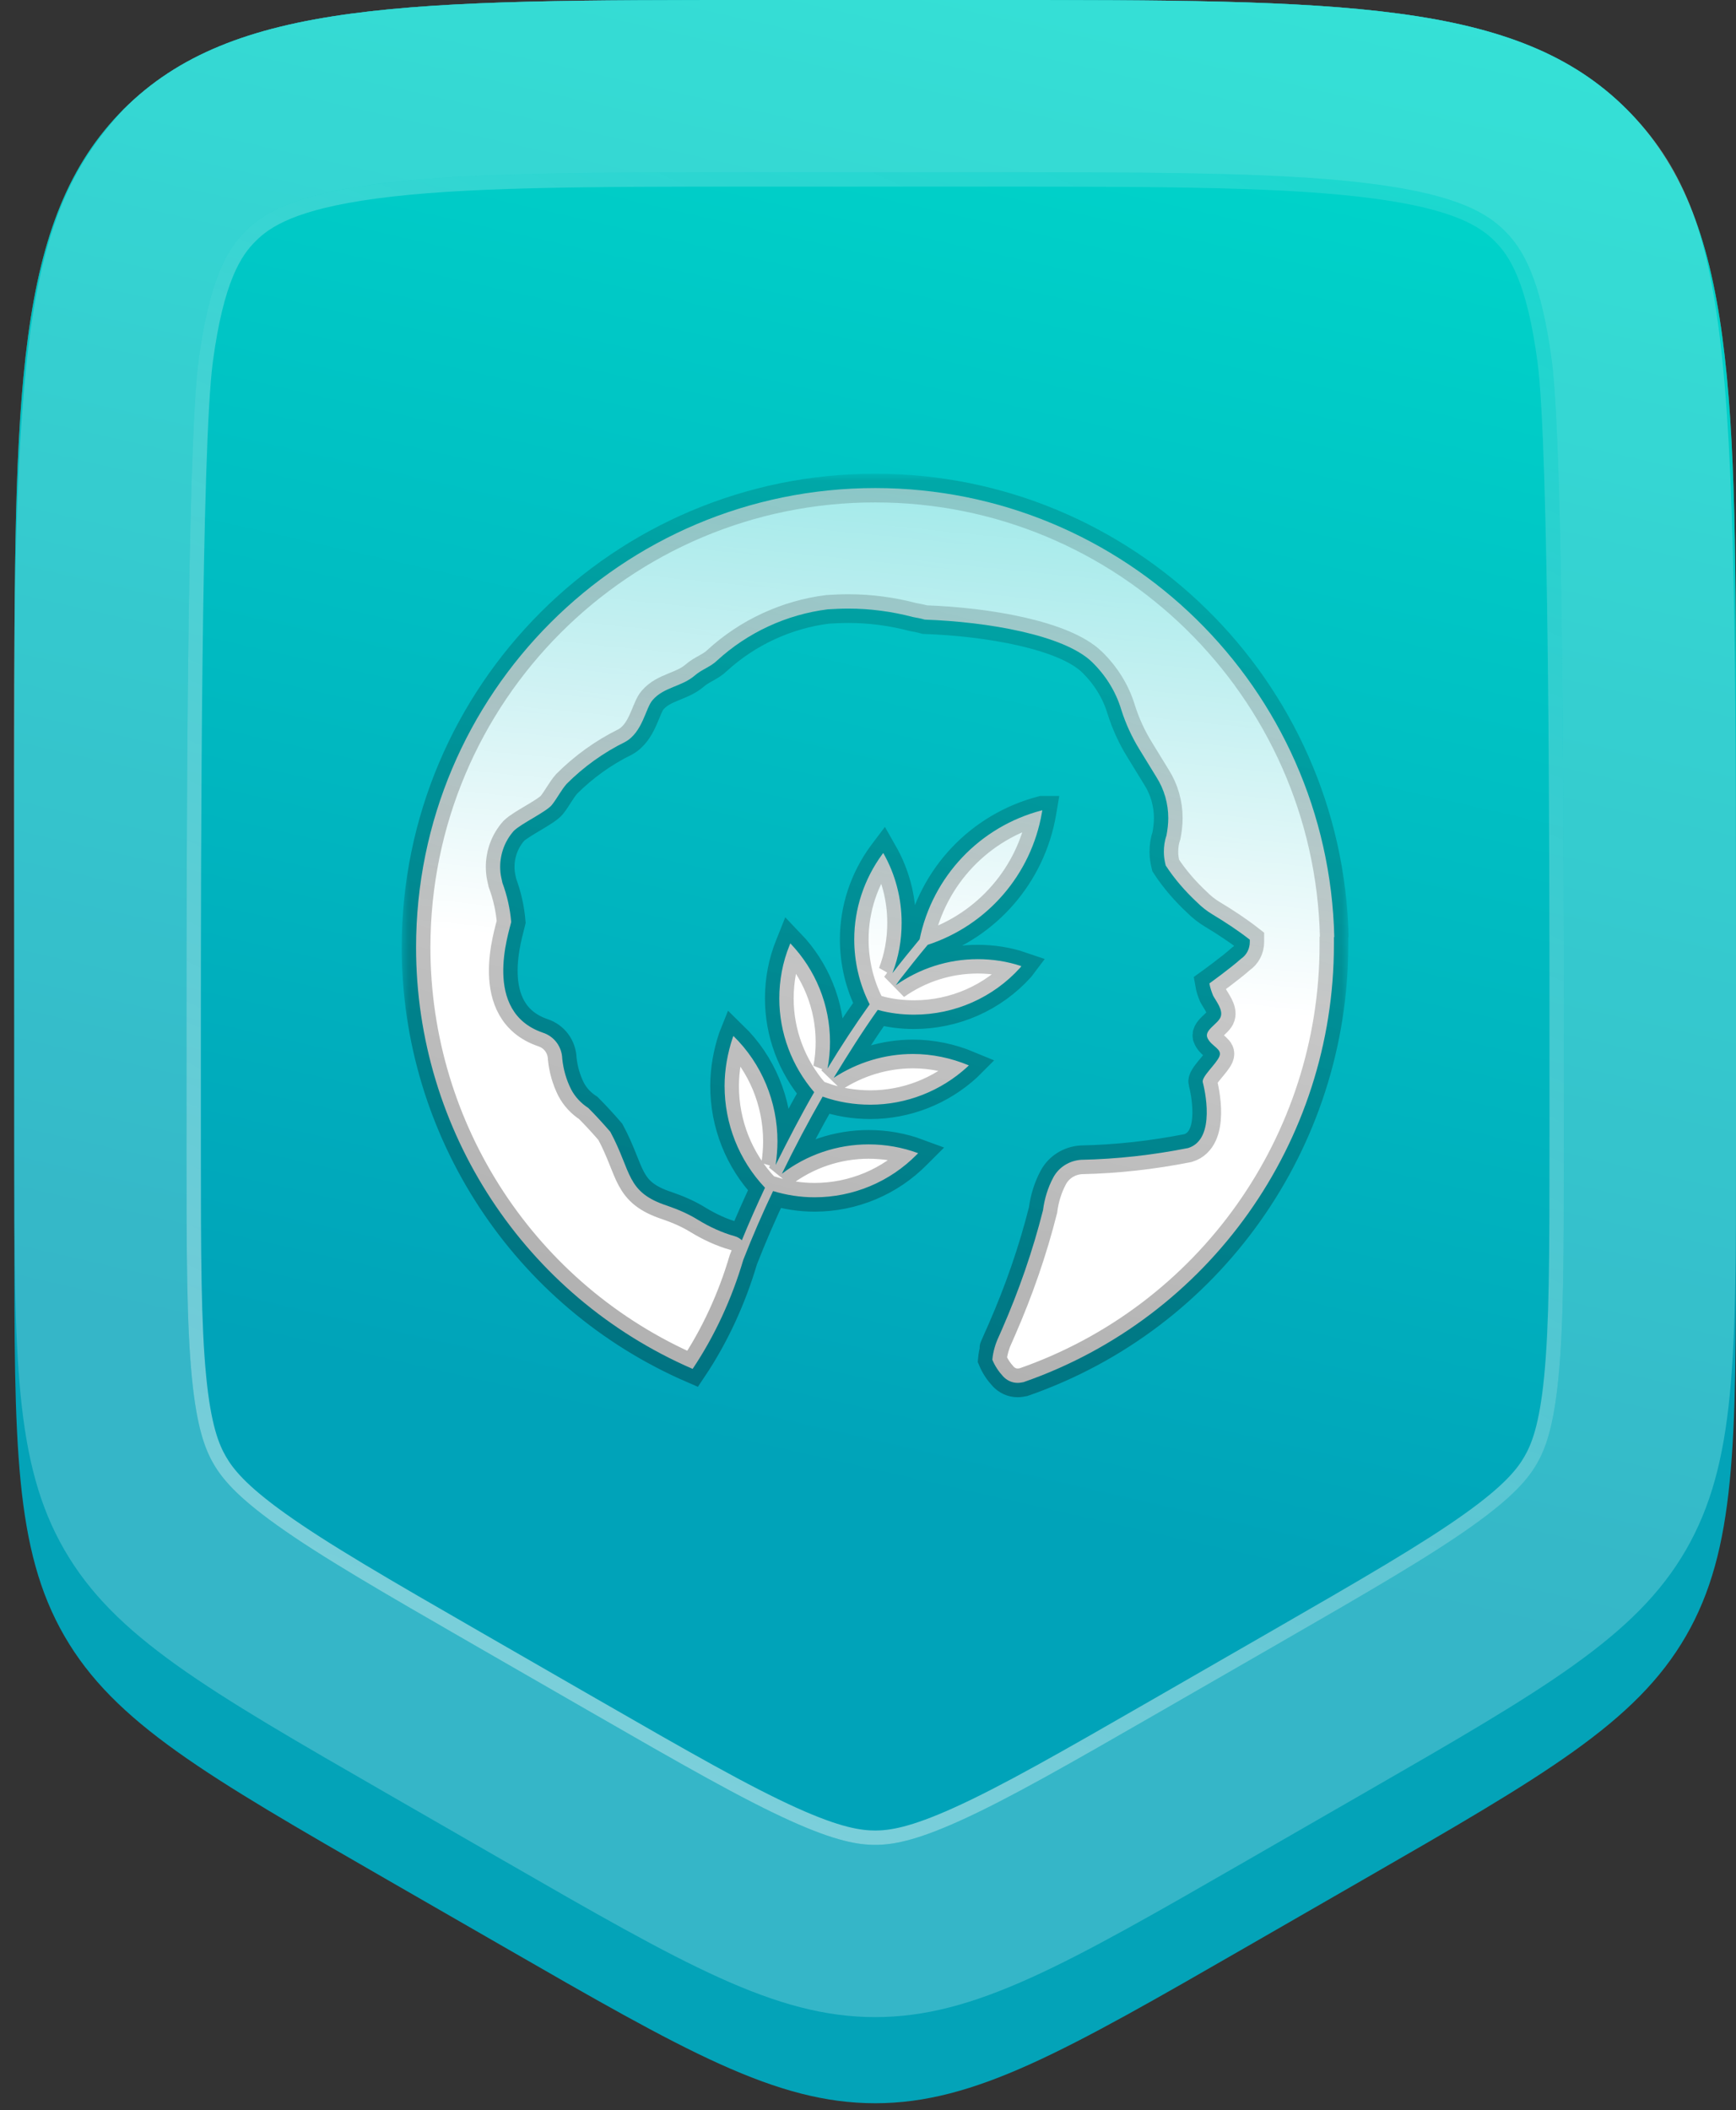
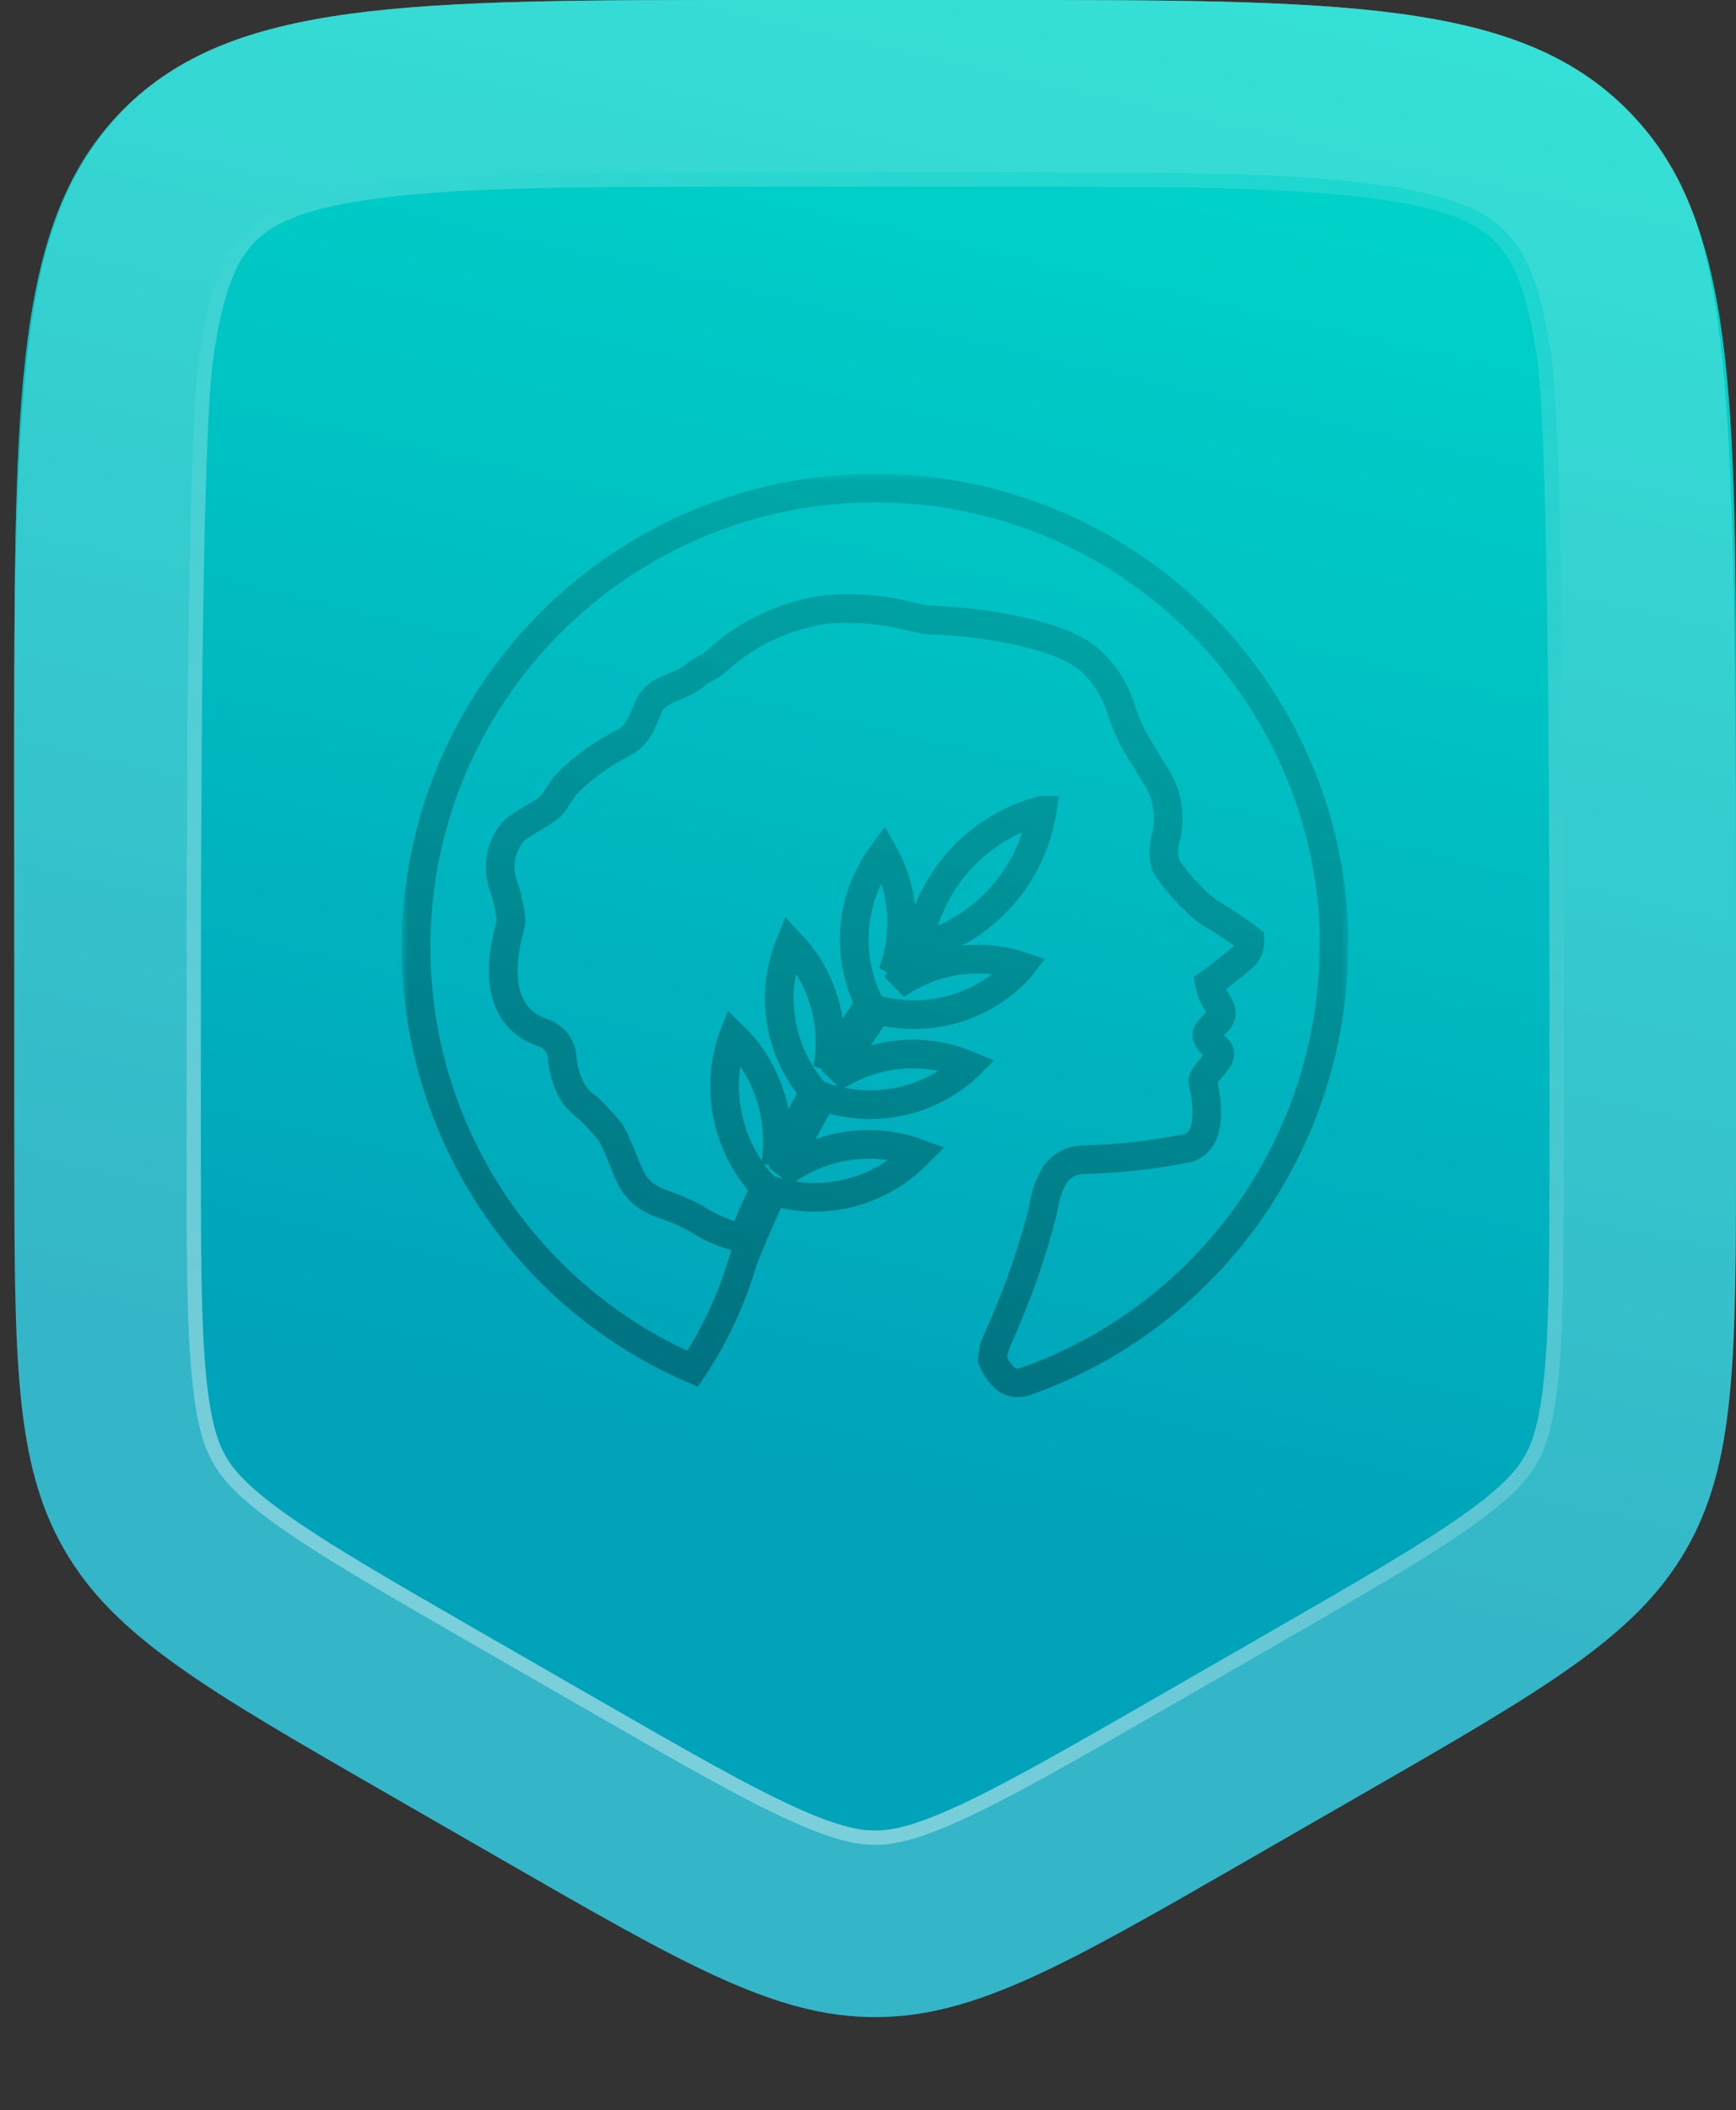
<svg xmlns="http://www.w3.org/2000/svg" width="121" height="147" viewBox="0 0 121 147" fill="none">
  <rect x="0" y="0" width="121" height="147" fill="#333333" stroke="none" />
  <path opacity="0.39" d="M1 52C1 27.487 1 15.23 8.615 7.615C16.23 0 28.487 0 53 0L69 0C93.513 0 105.77 0 113.385 7.615C121 15.23 121 27.487 121 52V77.051C121 90.639 121 97.433 117.937 103.172C114.874 108.91 109.23 112.691 97.941 120.254L89.941 125.613C75.916 135.008 68.904 139.705 61 139.705C53.096 139.705 46.084 135.008 32.059 125.613L24.059 120.254C12.77 112.691 7.126 108.91 4.063 103.172C1 97.433 1 90.639 1 77.051L1 52Z" fill="#E3CBB1" />
-   <path d="M1 58C1 33.487 1 15.23 8.615 7.615C16.231 0 28.487 0 53 0L69 0C93.513 0 105.77 0 113.385 7.615C121 15.23 121 33.487 121 58V85.923C121 100.601 121 107.939 117.507 113.979C114.013 120.019 107.652 123.679 94.929 130.997L86.929 135.599C74.273 142.88 67.945 146.52 61 146.52C54.056 146.52 47.727 142.88 35.071 135.599L27.071 130.997C14.349 123.679 7.987 120.019 4.494 113.979C1 107.939 1 100.601 1 85.923L1 58Z" fill="#03A3B8" />
  <path d="M1 52C1 27.487 1 15.23 8.615 7.615C16.23 0 28.487 0 53 0L69 0C93.513 0 105.77 0 113.385 7.615C121 15.23 121 27.487 121 52V79.923C121 94.601 121 101.939 117.506 107.979C114.013 114.019 107.652 117.679 94.929 124.997L86.929 129.599C74.273 136.88 67.945 140.52 61 140.52C54.055 140.52 47.727 136.88 35.071 129.599L27.071 124.997C14.348 117.679 7.987 114.019 4.494 107.979C1 101.939 1 94.601 1 79.923L1 52Z" fill="url(#paint0_linear_2165_43660)" />
  <path fill-rule="evenodd" clip-rule="evenodd" d="M69 12H53C40.404 12 32.165 12.025 26.07 12.845C20.32 13.618 18.307 14.894 17.101 16.101C15.894 17.307 14.618 19.32 13.845 25.07C13.026 31.165 13 59.404 13 72V79.923C13 87.496 13.014 92.311 13.379 96.012C13.718 99.448 14.289 100.948 14.881 101.971C15.473 102.994 16.488 104.237 19.298 106.245C22.323 108.407 26.491 110.82 33.055 114.596L41.055 119.198C47.584 122.954 51.743 125.331 55.114 126.853C58.246 128.266 59.823 128.52 61 128.52C62.177 128.52 63.754 128.266 66.886 126.853C70.257 125.331 74.416 122.954 80.946 119.198L88.945 114.596C95.509 110.82 99.677 108.407 102.702 106.245C105.512 104.237 106.527 102.994 107.119 101.971C107.711 100.948 108.282 99.448 108.621 96.012C108.987 92.311 109 87.496 109 79.923V72C109 59.404 108.975 31.165 108.155 25.07C107.382 19.32 106.106 17.307 104.9 16.101C103.693 14.894 101.68 13.618 95.93 12.845C89.835 12.025 81.596 12 69 12ZM8.615 7.615C5.5 11 3.12 14.909 2 24C0.661 34.878 1 52.389 1 72L1 79.923C1 94.601 1 101.939 4.494 107.979C7.987 114.019 14.348 117.679 27.071 124.997L35.071 129.599C47.727 136.88 54.055 140.52 61 140.52C67.945 140.52 74.273 136.88 86.929 129.599L94.929 124.997C107.652 117.679 114.013 114.019 117.507 107.979C121 101.939 121 94.601 121 79.923V72C121 25.07 121 15.23 113.385 7.615C105.77 0 93.513 0 69 0L53 0C28.487 0 16.23 0 8.615 7.615Z" fill="white" fill-opacity="0.21" />
  <path fill-rule="evenodd" clip-rule="evenodd" d="M69 13L53 13C40.375 13 32.215 13.028 26.203 13.836C20.566 14.594 18.798 15.817 17.808 16.808C16.817 17.798 15.594 19.566 14.836 25.203C14.437 28.174 14.224 36.68 14.115 46.109C14.006 55.498 14 65.702 14 72V79.923C14 87.516 14.015 92.274 14.374 95.913C14.705 99.268 15.251 100.614 15.747 101.47C16.242 102.327 17.136 103.472 19.879 105.432C22.855 107.558 26.972 109.943 33.553 113.729L41.553 118.331C48.101 122.097 52.21 124.444 55.526 125.941C58.582 127.321 60.014 127.52 61 127.52C61.986 127.52 63.418 127.321 66.474 125.941C69.79 124.444 73.899 122.097 80.447 118.331L88.447 113.729C95.028 109.943 99.145 107.558 102.121 105.432C104.864 103.472 105.758 102.327 106.253 101.47C106.749 100.614 107.295 99.268 107.626 95.913C107.985 92.274 108 87.516 108 79.923V72C108 65.702 107.994 55.498 107.885 46.109C107.776 36.68 107.563 28.174 107.164 25.203C106.406 19.566 105.183 17.798 104.192 16.808C103.202 15.817 101.434 14.594 95.797 13.836C89.784 13.028 81.625 13 69 13ZM53 12L69 12C81.596 12 89.835 12.025 95.93 12.845C101.68 13.618 103.693 14.894 104.899 16.101C106.106 17.307 107.382 19.32 108.155 25.07C108.975 31.165 109 59.404 109 72V79.923C109 87.496 108.987 92.311 108.621 96.012C108.282 99.448 107.711 100.948 107.119 101.971C106.527 102.994 105.512 104.237 102.702 106.245C99.677 108.407 95.509 110.82 88.945 114.596L80.945 119.198C74.416 122.954 70.257 125.331 66.886 126.853C63.754 128.266 62.177 128.52 61 128.52C59.823 128.52 58.246 128.266 55.114 126.853C51.743 125.331 47.584 122.954 41.054 119.198L33.054 114.596C26.491 110.82 22.323 108.407 19.298 106.245C16.488 104.237 15.473 102.994 14.881 101.971C14.289 100.948 13.718 99.448 13.379 96.012C13.014 92.311 13 87.496 13 79.923V72C13 59.404 13.025 31.165 13.845 25.07C14.618 19.32 15.894 17.307 17.101 16.101C18.307 14.894 20.32 13.618 26.07 12.845C32.165 12.025 40.404 12 53 12Z" fill="url(#paint1_linear_2165_43660)" />
  <mask id="path-6-outside-1_2165_43660" maskUnits="userSpaceOnUse" x="28" y="33" width="66" height="65" fill="black">
    <rect fill="white" x="28" y="33" width="66" height="65" />
    <path d="M93 65.309C92.616 47.926 78.408 34 61 34C43.336 34 29 48.336 29 66C29 78.749 36.578 90.294 48.277 95.363C49.838 93.034 51.016 90.448 51.81 87.76C52.45 86.122 53.141 84.534 53.883 82.973C54.805 83.254 55.778 83.408 56.776 83.408C59.464 83.408 62.024 82.333 63.893 80.438L63.995 80.336C62.894 79.926 61.717 79.722 60.539 79.722C58.363 79.722 56.238 80.438 54.498 81.77C55.394 79.926 56.341 78.134 57.339 76.394C58.414 76.778 59.541 76.957 60.667 76.957C63.176 76.957 65.582 76.01 67.426 74.32L67.528 74.218C66.299 73.706 64.968 73.424 63.637 73.424C61.666 73.424 59.746 74.013 58.107 75.088C59.106 73.45 60.104 71.862 61.179 70.352C61.998 70.582 62.869 70.685 63.714 70.685C66.53 70.685 69.218 69.507 71.112 67.408L71.189 67.306C70.216 66.973 69.166 66.819 68.142 66.819C66.094 66.819 64.098 67.459 62.434 68.637C62.51 68.534 62.613 68.406 62.69 68.278C63.33 67.459 63.995 66.614 64.661 65.821C68.808 64.464 71.88 60.931 72.622 56.605L72.648 56.451H72.622C68.296 57.578 64.994 61.059 64.098 65.437C63.458 66.205 62.818 66.998 62.203 67.792C62.638 66.666 62.843 65.488 62.843 64.285C62.843 62.57 62.408 60.906 61.563 59.421L61.486 59.523C60.232 61.238 59.541 63.312 59.541 65.437C59.541 66.998 59.899 68.56 60.616 69.968C59.592 71.402 58.619 72.886 57.672 74.448C57.8 73.834 57.851 73.194 57.851 72.579C57.851 70.019 56.853 67.562 55.086 65.718L55.035 65.846C54.549 67.024 54.318 68.304 54.318 69.558C54.318 71.965 55.189 74.269 56.75 76.086C55.803 77.725 54.933 79.414 54.062 81.155C54.139 80.618 54.19 80.054 54.19 79.517C54.19 76.752 53.09 74.09 51.118 72.17L51.067 72.298C50.709 73.373 50.504 74.525 50.504 75.651C50.504 78.288 51.502 80.822 53.32 82.742C52.757 83.946 52.219 85.149 51.707 86.403C51.579 86.275 51.4 86.173 51.221 86.122C50.299 85.866 49.429 85.456 48.635 84.97C47.97 84.56 47.253 84.253 46.51 83.997C43.618 83.05 44.053 81.667 42.542 78.851C42.056 78.288 41.544 77.725 41.006 77.187C40.494 76.854 40.085 76.419 39.803 75.882C39.47 75.216 39.266 74.499 39.189 73.757C39.163 72.912 38.626 72.195 37.832 71.939C33.582 70.48 35.477 64.95 35.63 64.234C35.554 63.312 35.349 62.39 35.016 61.494C34.99 61.392 34.965 61.264 34.939 61.136C34.888 60.906 34.862 60.65 34.862 60.394C34.862 59.472 35.195 58.576 35.81 57.885C36.322 57.373 38.088 56.554 38.472 56.067C38.856 55.581 39.112 55.043 39.496 54.608C40.674 53.43 42.056 52.432 43.566 51.69C44.795 51.024 45 49.309 45.486 48.771C46.28 47.85 47.509 47.85 48.43 47.056C48.891 46.646 49.557 46.442 49.992 46.006C52.117 44.061 54.83 42.806 57.698 42.448C58.158 42.422 58.645 42.397 59.131 42.397C60.667 42.397 62.178 42.602 63.637 42.986C63.918 43.037 64.2 43.088 64.456 43.165C68.859 43.318 74.158 44.24 76.104 46.109C77.051 47.03 77.768 48.157 78.152 49.437C78.459 50.41 78.894 51.357 79.432 52.227L80.61 54.147C81.147 54.992 81.429 55.99 81.429 56.989C81.429 57.398 81.378 57.808 81.301 58.218C81.173 58.576 81.122 58.96 81.122 59.344C81.122 59.677 81.173 59.984 81.25 60.291C81.864 61.238 82.606 62.083 83.426 62.851C83.758 63.184 84.117 63.466 84.501 63.696C85.397 64.234 86.293 64.822 87.112 65.462C87.112 65.514 87.112 65.565 87.112 65.616C87.112 66.102 86.882 66.538 86.498 66.794C85.755 67.459 84.296 68.509 84.296 68.509C84.347 68.816 84.45 69.098 84.552 69.354C84.757 69.738 85.243 70.326 85.09 70.813C84.936 71.325 83.886 71.76 84.168 72.323C84.45 72.912 85.218 73.066 84.987 73.603C84.782 74.115 83.733 75.011 83.835 75.395C83.938 75.779 84.808 79.363 82.811 79.978C80.354 80.464 77.87 80.746 75.362 80.797C74.542 80.848 73.8 81.309 73.416 82.026C73.032 82.742 72.802 83.51 72.699 84.304C71.982 87.146 71.01 89.936 69.832 92.624C68.654 95.312 69.755 92.778 69.653 93.034C69.397 93.571 69.218 94.134 69.166 94.723C69.346 95.158 69.602 95.542 69.909 95.875C70.165 96.157 70.523 96.336 70.933 96.336C71.061 96.336 71.214 96.31 71.342 96.285C84.296 91.779 92.974 79.542 92.974 65.821C92.974 65.642 92.974 65.437 92.974 65.258L93 65.309Z" />
  </mask>
-   <path d="M93 65.309C92.616 47.926 78.408 34 61 34C43.336 34 29 48.336 29 66C29 78.749 36.578 90.294 48.277 95.363C49.838 93.034 51.016 90.448 51.81 87.76C52.45 86.122 53.141 84.534 53.883 82.973C54.805 83.254 55.778 83.408 56.776 83.408C59.464 83.408 62.024 82.333 63.893 80.438L63.995 80.336C62.894 79.926 61.717 79.722 60.539 79.722C58.363 79.722 56.238 80.438 54.498 81.77C55.394 79.926 56.341 78.134 57.339 76.394C58.414 76.778 59.541 76.957 60.667 76.957C63.176 76.957 65.582 76.01 67.426 74.32L67.528 74.218C66.299 73.706 64.968 73.424 63.637 73.424C61.666 73.424 59.746 74.013 58.107 75.088C59.106 73.45 60.104 71.862 61.179 70.352C61.998 70.582 62.869 70.685 63.714 70.685C66.53 70.685 69.218 69.507 71.112 67.408L71.189 67.306C70.216 66.973 69.166 66.819 68.142 66.819C66.094 66.819 64.098 67.459 62.434 68.637C62.51 68.534 62.613 68.406 62.69 68.278C63.33 67.459 63.995 66.614 64.661 65.821C68.808 64.464 71.88 60.931 72.622 56.605L72.648 56.451H72.622C68.296 57.578 64.994 61.059 64.098 65.437C63.458 66.205 62.818 66.998 62.203 67.792C62.638 66.666 62.843 65.488 62.843 64.285C62.843 62.57 62.408 60.906 61.563 59.421L61.486 59.523C60.232 61.238 59.541 63.312 59.541 65.437C59.541 66.998 59.899 68.56 60.616 69.968C59.592 71.402 58.619 72.886 57.672 74.448C57.8 73.834 57.851 73.194 57.851 72.579C57.851 70.019 56.853 67.562 55.086 65.718L55.035 65.846C54.549 67.024 54.318 68.304 54.318 69.558C54.318 71.965 55.189 74.269 56.75 76.086C55.803 77.725 54.933 79.414 54.062 81.155C54.139 80.618 54.19 80.054 54.19 79.517C54.19 76.752 53.09 74.09 51.118 72.17L51.067 72.298C50.709 73.373 50.504 74.525 50.504 75.651C50.504 78.288 51.502 80.822 53.32 82.742C52.757 83.946 52.219 85.149 51.707 86.403C51.579 86.275 51.4 86.173 51.221 86.122C50.299 85.866 49.429 85.456 48.635 84.97C47.97 84.56 47.253 84.253 46.51 83.997C43.618 83.05 44.053 81.667 42.542 78.851C42.056 78.288 41.544 77.725 41.006 77.187C40.494 76.854 40.085 76.419 39.803 75.882C39.47 75.216 39.266 74.499 39.189 73.757C39.163 72.912 38.626 72.195 37.832 71.939C33.582 70.48 35.477 64.95 35.63 64.234C35.554 63.312 35.349 62.39 35.016 61.494C34.99 61.392 34.965 61.264 34.939 61.136C34.888 60.906 34.862 60.65 34.862 60.394C34.862 59.472 35.195 58.576 35.81 57.885C36.322 57.373 38.088 56.554 38.472 56.067C38.856 55.581 39.112 55.043 39.496 54.608C40.674 53.43 42.056 52.432 43.566 51.69C44.795 51.024 45 49.309 45.486 48.771C46.28 47.85 47.509 47.85 48.43 47.056C48.891 46.646 49.557 46.442 49.992 46.006C52.117 44.061 54.83 42.806 57.698 42.448C58.158 42.422 58.645 42.397 59.131 42.397C60.667 42.397 62.178 42.602 63.637 42.986C63.918 43.037 64.2 43.088 64.456 43.165C68.859 43.318 74.158 44.24 76.104 46.109C77.051 47.03 77.768 48.157 78.152 49.437C78.459 50.41 78.894 51.357 79.432 52.227L80.61 54.147C81.147 54.992 81.429 55.99 81.429 56.989C81.429 57.398 81.378 57.808 81.301 58.218C81.173 58.576 81.122 58.96 81.122 59.344C81.122 59.677 81.173 59.984 81.25 60.291C81.864 61.238 82.606 62.083 83.426 62.851C83.758 63.184 84.117 63.466 84.501 63.696C85.397 64.234 86.293 64.822 87.112 65.462C87.112 65.514 87.112 65.565 87.112 65.616C87.112 66.102 86.882 66.538 86.498 66.794C85.755 67.459 84.296 68.509 84.296 68.509C84.347 68.816 84.45 69.098 84.552 69.354C84.757 69.738 85.243 70.326 85.09 70.813C84.936 71.325 83.886 71.76 84.168 72.323C84.45 72.912 85.218 73.066 84.987 73.603C84.782 74.115 83.733 75.011 83.835 75.395C83.938 75.779 84.808 79.363 82.811 79.978C80.354 80.464 77.87 80.746 75.362 80.797C74.542 80.848 73.8 81.309 73.416 82.026C73.032 82.742 72.802 83.51 72.699 84.304C71.982 87.146 71.01 89.936 69.832 92.624C68.654 95.312 69.755 92.778 69.653 93.034C69.397 93.571 69.218 94.134 69.166 94.723C69.346 95.158 69.602 95.542 69.909 95.875C70.165 96.157 70.523 96.336 70.933 96.336C71.061 96.336 71.214 96.31 71.342 96.285C84.296 91.779 92.974 79.542 92.974 65.821C92.974 65.642 92.974 65.437 92.974 65.258L93 65.309Z" fill="url(#paint2_linear_2165_43660)" />
  <path d="M93 65.309C92.616 47.926 78.408 34 61 34C43.336 34 29 48.336 29 66C29 78.749 36.578 90.294 48.277 95.363C49.838 93.034 51.016 90.448 51.81 87.76C52.45 86.122 53.141 84.534 53.883 82.973C54.805 83.254 55.778 83.408 56.776 83.408C59.464 83.408 62.024 82.333 63.893 80.438L63.995 80.336C62.894 79.926 61.717 79.722 60.539 79.722C58.363 79.722 56.238 80.438 54.498 81.77C55.394 79.926 56.341 78.134 57.339 76.394C58.414 76.778 59.541 76.957 60.667 76.957C63.176 76.957 65.582 76.01 67.426 74.32L67.528 74.218C66.299 73.706 64.968 73.424 63.637 73.424C61.666 73.424 59.746 74.013 58.107 75.088C59.106 73.45 60.104 71.862 61.179 70.352C61.998 70.582 62.869 70.685 63.714 70.685C66.53 70.685 69.218 69.507 71.112 67.408L71.189 67.306C70.216 66.973 69.166 66.819 68.142 66.819C66.094 66.819 64.098 67.459 62.434 68.637C62.51 68.534 62.613 68.406 62.69 68.278C63.33 67.459 63.995 66.614 64.661 65.821C68.808 64.464 71.88 60.931 72.622 56.605L72.648 56.451H72.622C68.296 57.578 64.994 61.059 64.098 65.437C63.458 66.205 62.818 66.998 62.203 67.792C62.638 66.666 62.843 65.488 62.843 64.285C62.843 62.57 62.408 60.906 61.563 59.421L61.486 59.523C60.232 61.238 59.541 63.312 59.541 65.437C59.541 66.998 59.899 68.56 60.616 69.968C59.592 71.402 58.619 72.886 57.672 74.448C57.8 73.834 57.851 73.194 57.851 72.579C57.851 70.019 56.853 67.562 55.086 65.718L55.035 65.846C54.549 67.024 54.318 68.304 54.318 69.558C54.318 71.965 55.189 74.269 56.75 76.086C55.803 77.725 54.933 79.414 54.062 81.155C54.139 80.618 54.19 80.054 54.19 79.517C54.19 76.752 53.09 74.09 51.118 72.17L51.067 72.298C50.709 73.373 50.504 74.525 50.504 75.651C50.504 78.288 51.502 80.822 53.32 82.742C52.757 83.946 52.219 85.149 51.707 86.403C51.579 86.275 51.4 86.173 51.221 86.122C50.299 85.866 49.429 85.456 48.635 84.97C47.97 84.56 47.253 84.253 46.51 83.997C43.618 83.05 44.053 81.667 42.542 78.851C42.056 78.288 41.544 77.725 41.006 77.187C40.494 76.854 40.085 76.419 39.803 75.882C39.47 75.216 39.266 74.499 39.189 73.757C39.163 72.912 38.626 72.195 37.832 71.939C33.582 70.48 35.477 64.95 35.63 64.234C35.554 63.312 35.349 62.39 35.016 61.494C34.99 61.392 34.965 61.264 34.939 61.136C34.888 60.906 34.862 60.65 34.862 60.394C34.862 59.472 35.195 58.576 35.81 57.885C36.322 57.373 38.088 56.554 38.472 56.067C38.856 55.581 39.112 55.043 39.496 54.608C40.674 53.43 42.056 52.432 43.566 51.69C44.795 51.024 45 49.309 45.486 48.771C46.28 47.85 47.509 47.85 48.43 47.056C48.891 46.646 49.557 46.442 49.992 46.006C52.117 44.061 54.83 42.806 57.698 42.448C58.158 42.422 58.645 42.397 59.131 42.397C60.667 42.397 62.178 42.602 63.637 42.986C63.918 43.037 64.2 43.088 64.456 43.165C68.859 43.318 74.158 44.24 76.104 46.109C77.051 47.03 77.768 48.157 78.152 49.437C78.459 50.41 78.894 51.357 79.432 52.227L80.61 54.147C81.147 54.992 81.429 55.99 81.429 56.989C81.429 57.398 81.378 57.808 81.301 58.218C81.173 58.576 81.122 58.96 81.122 59.344C81.122 59.677 81.173 59.984 81.25 60.291C81.864 61.238 82.606 62.083 83.426 62.851C83.758 63.184 84.117 63.466 84.501 63.696C85.397 64.234 86.293 64.822 87.112 65.462C87.112 65.514 87.112 65.565 87.112 65.616C87.112 66.102 86.882 66.538 86.498 66.794C85.755 67.459 84.296 68.509 84.296 68.509C84.347 68.816 84.45 69.098 84.552 69.354C84.757 69.738 85.243 70.326 85.09 70.813C84.936 71.325 83.886 71.76 84.168 72.323C84.45 72.912 85.218 73.066 84.987 73.603C84.782 74.115 83.733 75.011 83.835 75.395C83.938 75.779 84.808 79.363 82.811 79.978C80.354 80.464 77.87 80.746 75.362 80.797C74.542 80.848 73.8 81.309 73.416 82.026C73.032 82.742 72.802 83.51 72.699 84.304C71.982 87.146 71.01 89.936 69.832 92.624C68.654 95.312 69.755 92.778 69.653 93.034C69.397 93.571 69.218 94.134 69.166 94.723C69.346 95.158 69.602 95.542 69.909 95.875C70.165 96.157 70.523 96.336 70.933 96.336C71.061 96.336 71.214 96.31 71.342 96.285C84.296 91.779 92.974 79.542 92.974 65.821C92.974 65.642 92.974 65.437 92.974 65.258L93 65.309Z" stroke="url(#paint3_linear_2165_43660)" stroke-width="2" mask="url(#path-6-outside-1_2165_43660)" />
  <defs>
    <linearGradient id="paint0_linear_2165_43660" x1="61" y1="-10" x2="36.501" y2="97.834" gradientUnits="userSpaceOnUse">
      <stop stop-color="#00DACC" />
      <stop offset="1" stop-color="#00A3B9" />
    </linearGradient>
    <linearGradient id="paint1_linear_2165_43660" x1="42" y1="127" x2="111" y2="-20" gradientUnits="userSpaceOnUse">
      <stop stop-color="white" stop-opacity="0.5" />
      <stop offset="1" stop-color="white" stop-opacity="0" />
    </linearGradient>
    <linearGradient id="paint2_linear_2165_43660" x1="61.667" y1="30.104" x2="57.855" y2="67.549" gradientUnits="userSpaceOnUse">
      <stop stop-color="white" />
      <stop offset="0" stop-color="white" stop-opacity="0.6" />
      <stop offset="1" stop-color="white" />
    </linearGradient>
    <linearGradient id="paint3_linear_2165_43660" x1="51.667" y1="90.77" x2="65.013" y2="37.672" gradientUnits="userSpaceOnUse">
      <stop stop-opacity="0.3" />
      <stop offset="1" stop-opacity="0.15" />
    </linearGradient>
  </defs>
</svg>